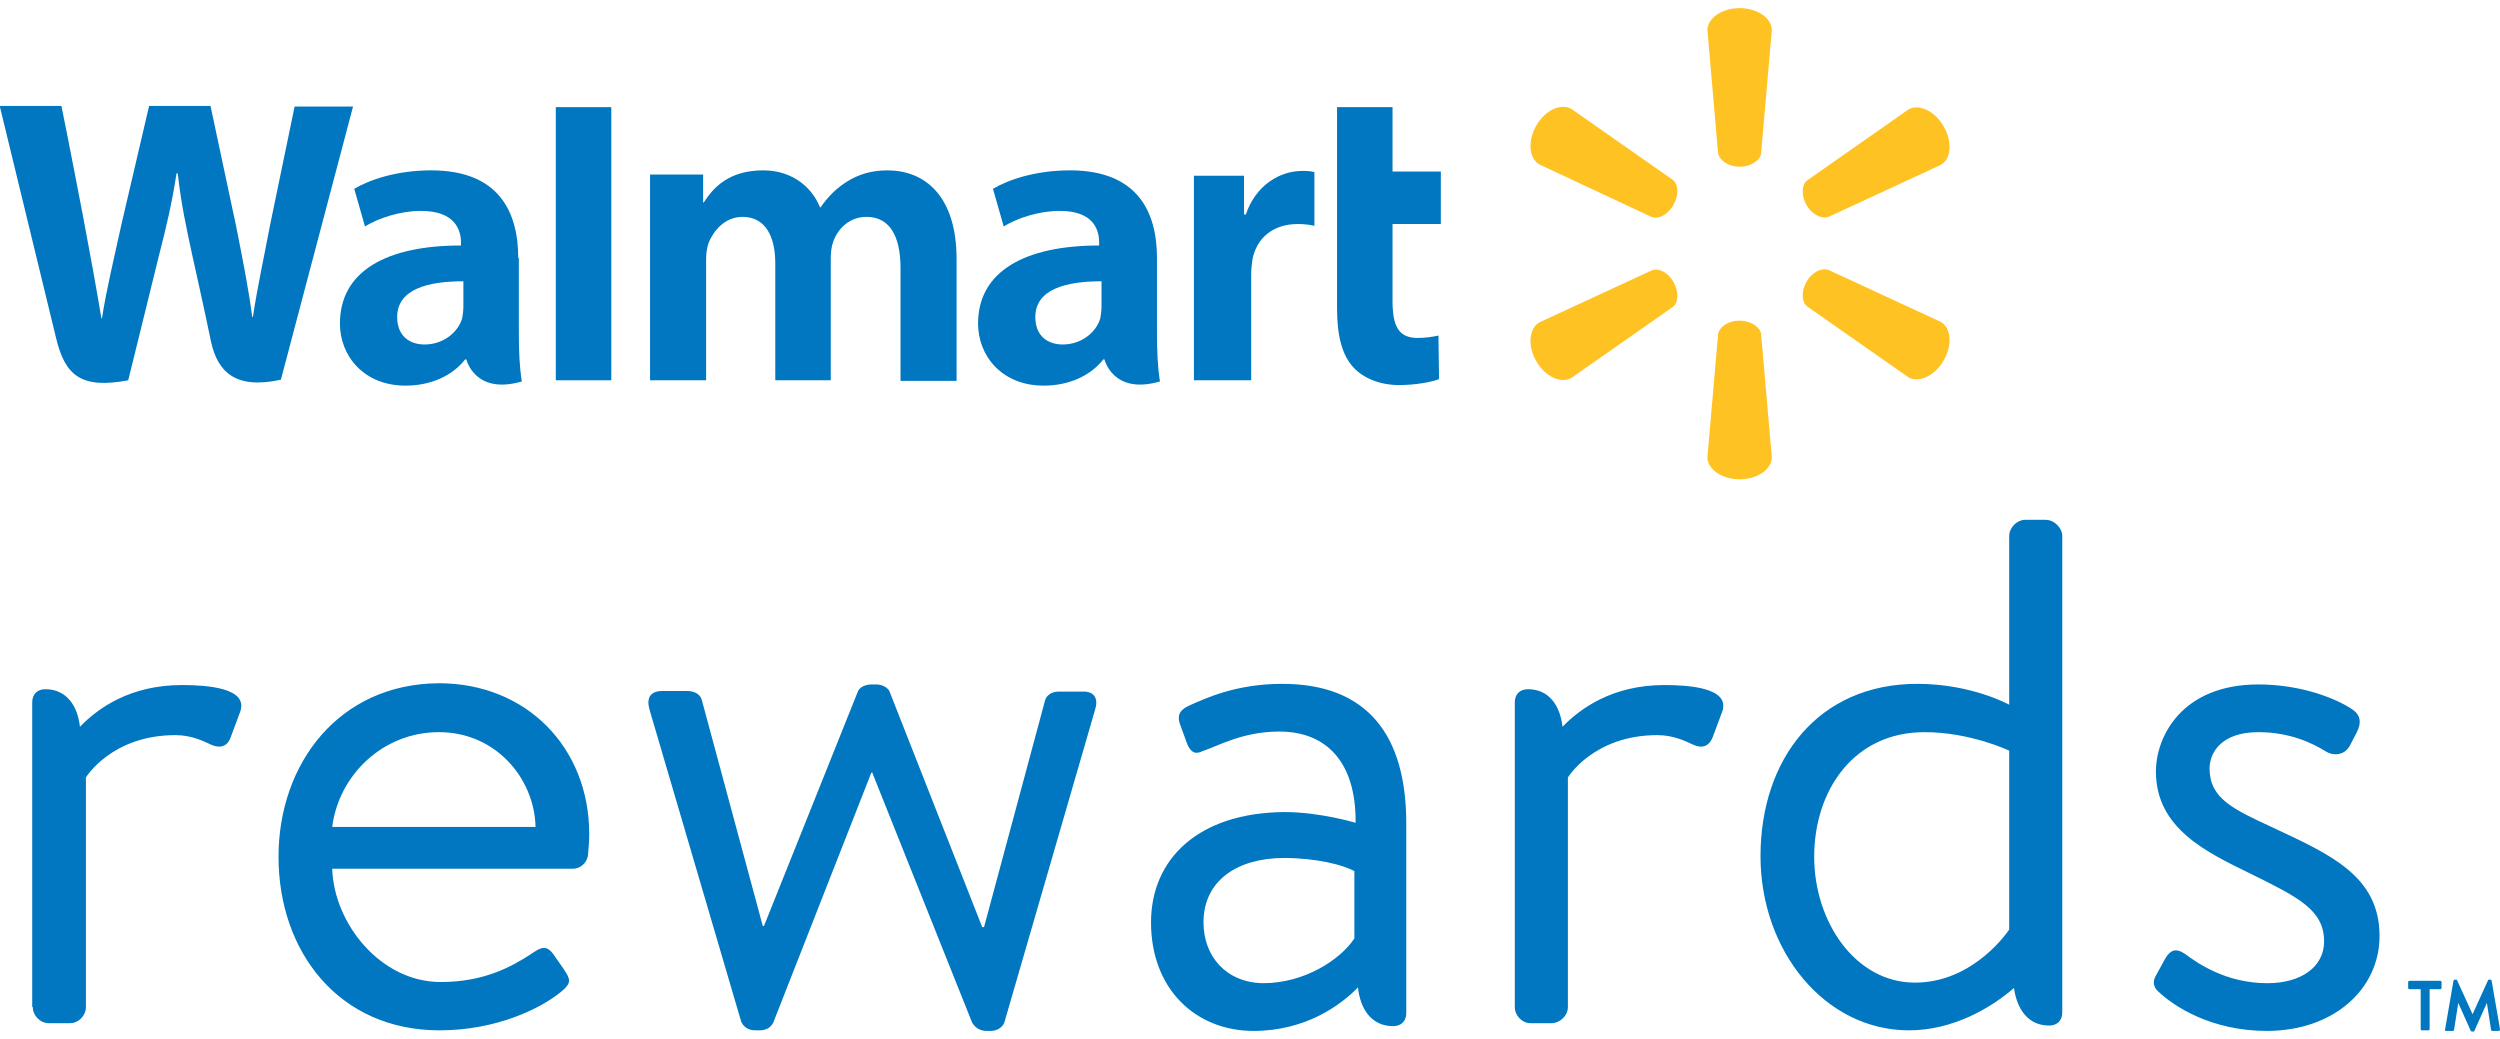
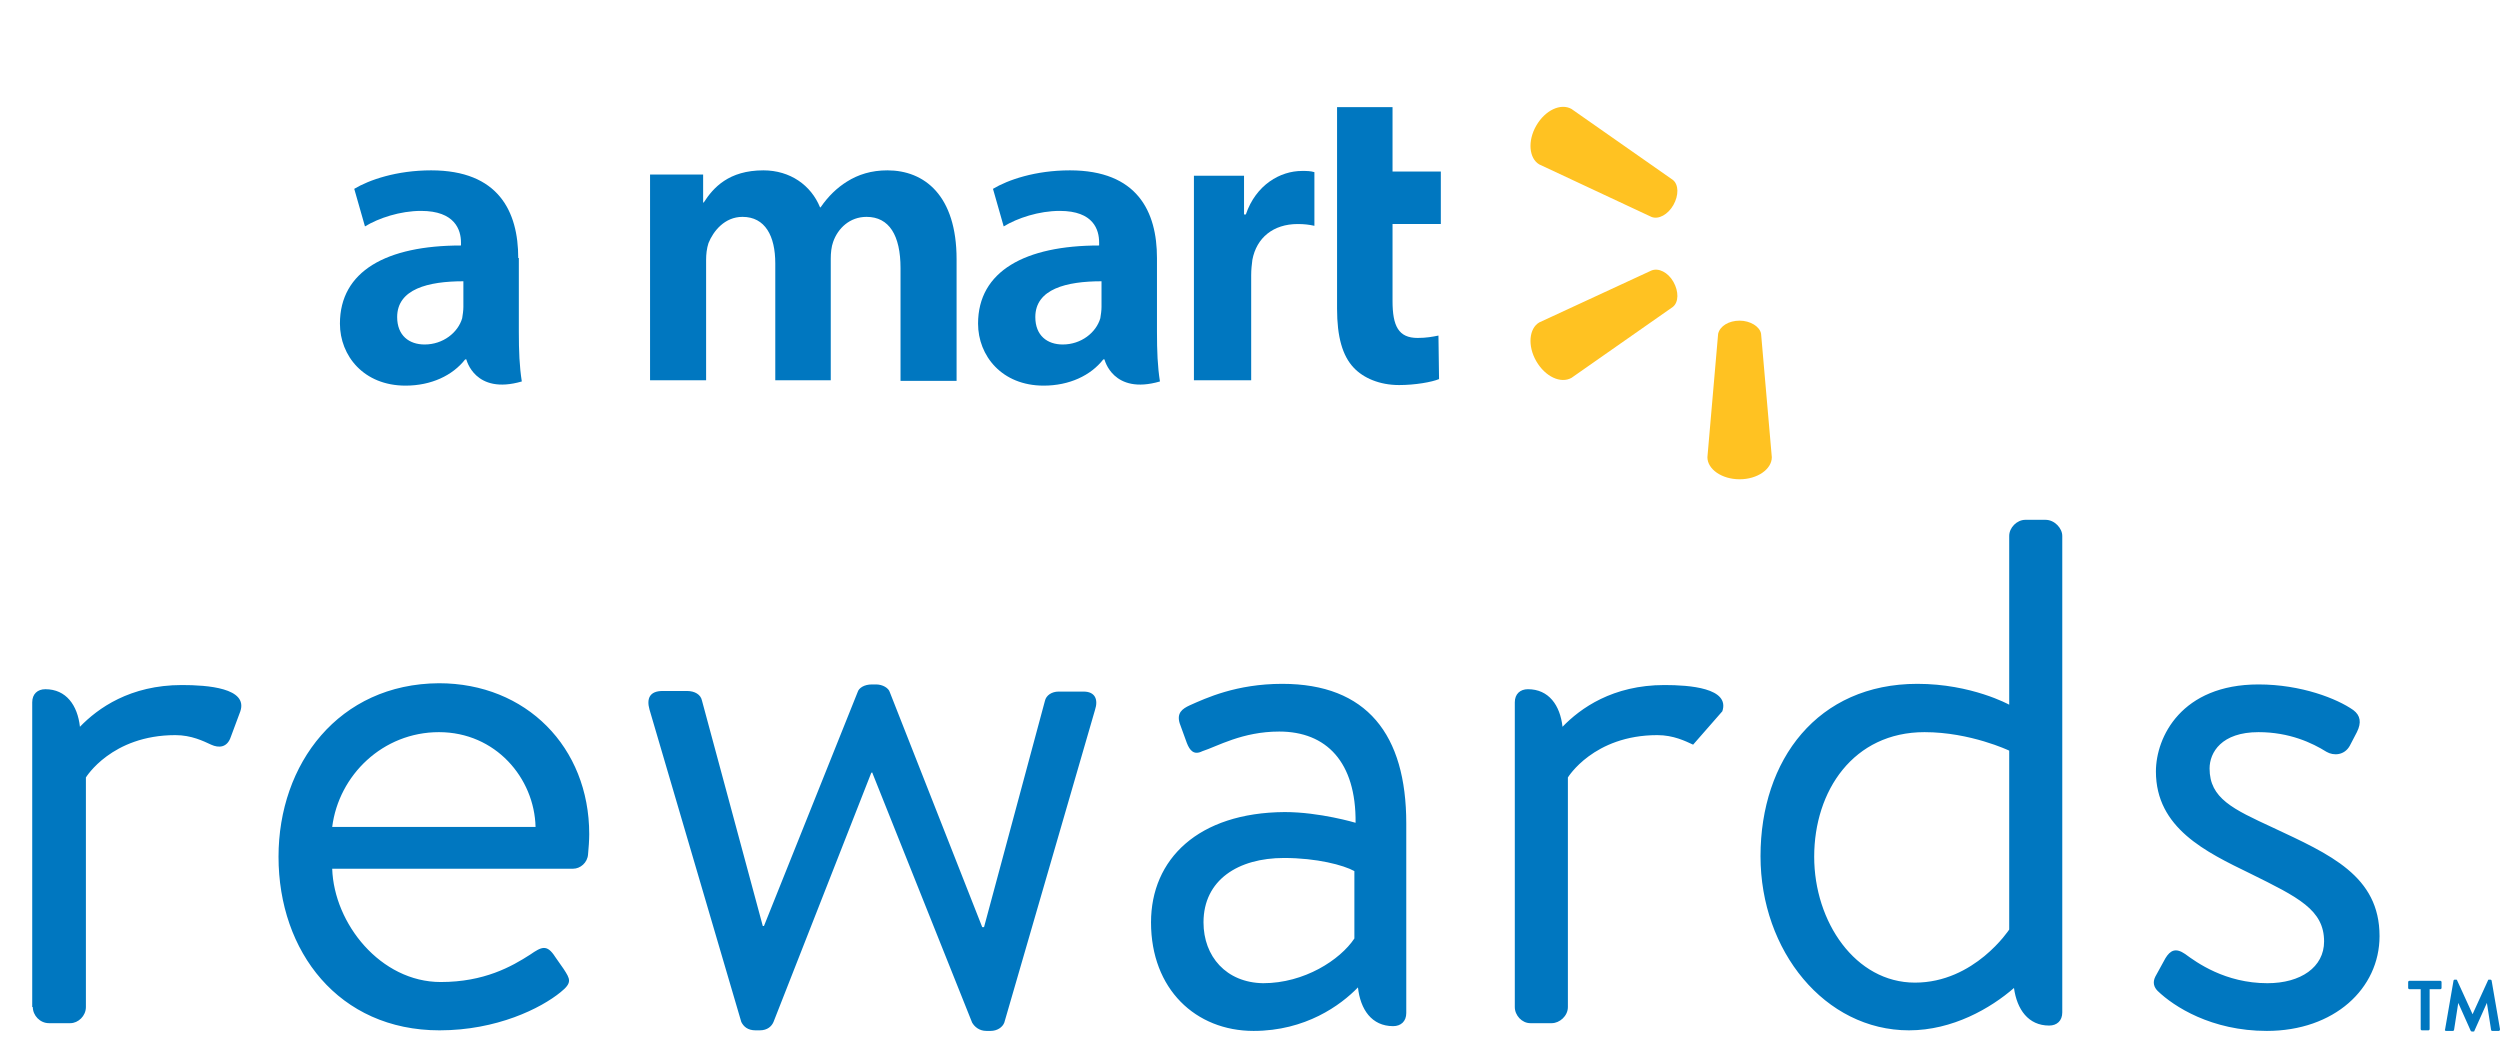
<svg xmlns="http://www.w3.org/2000/svg" width="142" height="59" viewBox="0 0 142 59" fill="none">
-   <path d="M98.81 9.472C99.419 9.472 99.961 9.134 100.029 8.727L100.639 1.715C100.639 1.038 99.826 0.462 98.81 0.462C97.793 0.462 96.981 1.038 96.981 1.715L97.59 8.727C97.692 9.134 98.2 9.472 98.81 9.472Z" fill="#FFC222" />
  <path d="M95.051 11.641C95.356 11.099 95.356 10.489 95.017 10.218L89.258 6.187C88.649 5.848 87.768 6.255 87.26 7.136C86.752 8.016 86.853 8.999 87.429 9.338L93.797 12.318C94.204 12.488 94.746 12.183 95.051 11.641Z" fill="#FFC222" />
-   <path d="M102.605 11.64C102.91 12.182 103.452 12.453 103.858 12.318L110.227 9.371C110.836 9.032 110.904 8.05 110.396 7.169C109.888 6.288 108.973 5.882 108.397 6.22L102.639 10.252C102.334 10.489 102.3 11.098 102.605 11.64Z" fill="#FFC222" />
  <path d="M98.81 18.213C99.419 18.213 99.961 18.552 100.029 18.958L100.639 25.97C100.639 26.648 99.826 27.223 98.81 27.223C97.793 27.223 96.981 26.648 96.981 25.97L97.59 18.958C97.692 18.518 98.2 18.213 98.81 18.213Z" fill="#FFC222" />
-   <path d="M102.605 16.01C102.91 15.468 103.452 15.197 103.858 15.332L110.227 18.279C110.836 18.618 110.904 19.601 110.396 20.481C109.888 21.362 108.973 21.768 108.397 21.43L102.639 17.399C102.334 17.162 102.3 16.552 102.605 16.01Z" fill="#FFC222" />
  <path d="M95.051 16.01C95.356 16.552 95.356 17.162 95.017 17.433L89.258 21.464C88.649 21.803 87.768 21.396 87.26 20.515C86.752 19.635 86.853 18.652 87.429 18.314L93.797 15.367C94.204 15.197 94.746 15.468 95.051 16.01Z" fill="#FFC222" />
  <path d="M62.566 17.433C62.566 17.636 62.532 17.873 62.498 18.076C62.261 18.89 61.414 19.567 60.364 19.567C59.483 19.567 58.806 19.059 58.806 18.009C58.806 16.417 60.567 15.976 62.566 15.976V17.433ZM65.716 14.655C65.716 12.013 64.598 9.676 60.77 9.676C58.806 9.676 57.247 10.218 56.401 10.726L57.01 12.86C57.789 12.386 59.009 11.979 60.194 11.979C62.125 11.979 62.43 13.063 62.43 13.774V13.944C58.23 13.944 55.554 15.4 55.554 18.381C55.554 20.211 56.909 21.904 59.28 21.904C60.736 21.904 61.956 21.328 62.667 20.414H62.735C62.735 20.414 63.209 22.446 65.885 21.667C65.75 20.82 65.716 19.94 65.716 18.856V14.655Z" fill="#0077C0" />
-   <path d="M0 6.085C0 6.085 2.744 17.365 3.184 19.195C3.692 21.329 4.607 22.108 7.283 21.6L9.011 14.588C9.451 12.86 9.756 11.607 10.027 9.845H10.095C10.298 11.641 10.569 12.86 10.941 14.588C10.941 14.588 11.653 17.772 11.991 19.432C12.364 21.091 13.346 22.142 15.955 21.566L20.053 6.051H16.734L15.345 12.758C14.972 14.723 14.634 16.247 14.363 18.009H14.329C14.092 16.247 13.787 14.757 13.414 12.86L11.957 6.018H8.469L6.91 12.691C6.47 14.723 6.063 16.349 5.792 18.077H5.759C5.488 16.451 5.115 14.384 4.742 12.42C4.742 12.42 3.828 7.644 3.489 6.018H0V6.085Z" fill="#0077C0" />
  <path d="M26.32 17.433C26.32 17.636 26.286 17.873 26.252 18.076C26.015 18.89 25.168 19.567 24.118 19.567C23.237 19.567 22.559 19.059 22.559 18.009C22.559 16.417 24.321 15.976 26.32 15.976V17.433ZM29.436 14.655C29.436 12.013 28.318 9.676 24.49 9.676C22.526 9.676 20.967 10.218 20.121 10.726L20.73 12.86C21.509 12.386 22.729 11.979 23.915 11.979C25.845 11.979 26.184 13.063 26.184 13.774V13.944C21.95 13.944 19.308 15.4 19.308 18.381C19.308 20.211 20.663 21.904 23.034 21.904C24.49 21.904 25.71 21.328 26.421 20.414H26.489C26.489 20.414 26.963 22.446 29.639 21.667C29.504 20.82 29.47 19.94 29.47 18.856V14.655H29.436Z" fill="#0077C0" />
-   <path d="M34.721 18.314V6.086H31.57V21.6H34.721V18.314Z" fill="#0077C0" />
  <path d="M75.945 6.086V17.535C75.945 19.127 76.25 20.211 76.894 20.889C77.436 21.465 78.35 21.871 79.468 21.871C80.383 21.871 81.331 21.702 81.738 21.532L81.704 19.06C81.365 19.127 81.026 19.195 80.518 19.195C79.434 19.195 79.096 18.518 79.096 17.095V12.725H81.839V9.744H79.096V6.086H75.945Z" fill="#0077C0" />
  <path d="M67.815 9.947V21.6H71.067V15.638C71.067 15.299 71.101 15.028 71.135 14.757C71.372 13.504 72.321 12.725 73.71 12.725C74.082 12.725 74.353 12.759 74.658 12.826V9.778C74.421 9.71 74.251 9.71 73.947 9.71C72.727 9.71 71.338 10.489 70.763 12.183H70.661V9.981H67.815V9.947Z" fill="#0077C0" />
  <path d="M36.923 9.947V21.599H40.107V14.757C40.107 14.452 40.141 14.113 40.242 13.808C40.514 13.131 41.157 12.318 42.173 12.318C43.461 12.318 44.036 13.402 44.036 14.96V21.599H47.187V14.689C47.187 14.384 47.221 14.012 47.322 13.741C47.593 12.962 48.271 12.318 49.219 12.318C50.506 12.318 51.15 13.368 51.15 15.231V21.633H54.334V14.723C54.334 11.098 52.505 9.676 50.405 9.676C49.49 9.676 48.745 9.913 48.101 10.319C47.559 10.658 47.051 11.132 46.611 11.776H46.577C46.069 10.523 44.883 9.676 43.359 9.676C41.394 9.676 40.514 10.658 39.971 11.505H39.938V9.913H36.923V9.947Z" fill="#0077C0" />
-   <path d="M128.756 58.556C132.584 58.556 135.158 56.151 135.158 53.17C135.158 49.749 132.347 48.53 129.095 47.005C126.825 45.955 125.504 45.346 125.504 43.652C125.504 42.737 126.182 41.586 128.282 41.586C130.043 41.586 131.331 42.195 132.144 42.703C132.55 42.941 133.16 42.907 133.465 42.365L133.871 41.586C134.142 41.044 134.074 40.637 133.668 40.332C132.753 39.689 130.721 38.876 128.282 38.876C123.912 38.876 122.456 41.856 122.456 43.821C122.456 47.039 125.301 48.394 127.808 49.614C130.551 50.969 132.008 51.68 132.008 53.475C132.008 54.932 130.687 55.846 128.79 55.846C126.385 55.846 124.759 54.661 124.115 54.187C123.573 53.814 123.269 53.983 122.998 54.424L122.422 55.474C122.252 55.813 122.354 56.084 122.557 56.287C123.472 57.168 125.606 58.556 128.756 58.556ZM103.046 48.665C103.046 44.905 105.281 41.586 109.312 41.586C111.921 41.586 114.123 42.636 114.123 42.636V52.798C114.123 52.798 112.158 55.813 108.77 55.813C105.383 55.813 103.046 52.358 103.046 48.665ZM99.997 48.631C99.997 54.017 103.655 58.523 108.432 58.523C110.905 58.523 113.072 57.269 114.394 56.117C114.563 57.337 115.207 58.252 116.392 58.252C116.832 58.252 117.137 57.981 117.137 57.506V30.441C117.137 30.001 116.697 29.526 116.189 29.526H115.037C114.563 29.526 114.123 29.967 114.123 30.441V40.027C114.123 40.027 111.988 38.842 108.906 38.842C103.249 38.842 99.997 43.144 99.997 48.631ZM86.041 57.202C86.041 57.676 86.448 58.116 86.922 58.116H88.141C88.582 58.116 89.056 57.71 89.056 57.202V44.16C89.056 44.16 90.512 41.755 94.137 41.755C95.052 41.755 95.729 42.094 96.169 42.297C96.61 42.5 97.05 42.466 97.287 41.856L97.829 40.4C98.269 39.079 95.966 38.91 94.543 38.91C91.596 38.91 89.767 40.231 88.751 41.281C88.615 40.061 87.972 39.147 86.786 39.147C86.346 39.147 86.041 39.418 86.041 39.892V57.202V57.202ZM68.359 52.391C68.359 49.986 70.323 48.733 72.932 48.733C74.795 48.733 76.319 49.139 76.929 49.478V53.306C76.116 54.525 74.083 55.846 71.746 55.846C69.646 55.813 68.359 54.322 68.359 52.391ZM65.378 52.391C65.378 56.185 67.918 58.556 71.204 58.556C74.151 58.556 76.15 57.1 77.132 56.084C77.268 57.337 77.911 58.285 79.131 58.285C79.571 58.285 79.876 58.014 79.876 57.54V46.768C79.876 41.721 77.64 38.842 72.83 38.842C70.222 38.842 68.494 39.655 67.58 40.061C67.139 40.264 66.834 40.502 67.004 41.077L67.41 42.195C67.58 42.636 67.817 42.907 68.291 42.669C69.138 42.398 70.561 41.552 72.661 41.552C75.337 41.552 77.031 43.279 76.997 46.734C76.997 46.734 74.964 46.125 72.966 46.125C68.054 46.158 65.378 48.801 65.378 52.391ZM49.559 43.923L55.216 58.082C55.351 58.319 55.622 58.556 56.029 58.556H56.266C56.638 58.556 56.943 58.353 57.045 58.082L62.194 40.332C62.397 39.722 62.194 39.282 61.55 39.282H60.127C59.755 39.282 59.416 39.485 59.348 39.824L55.893 52.662H55.791L50.541 39.316C50.473 39.079 50.135 38.876 49.762 38.876H49.525C49.084 38.876 48.779 39.079 48.712 39.316L43.394 52.595H43.326L39.871 39.79C39.803 39.452 39.464 39.248 39.024 39.248H37.635C36.89 39.248 36.72 39.689 36.89 40.298L42.106 58.048C42.242 58.319 42.479 58.523 42.919 58.523H43.156C43.597 58.523 43.834 58.285 43.935 58.048L49.491 43.889H49.559V43.923ZM18.869 46.971C19.241 44.025 21.748 41.586 24.932 41.586C28.15 41.586 30.352 44.194 30.42 46.971H18.869ZM15.82 48.665C15.82 54.051 19.241 58.523 24.966 58.523C28.218 58.523 30.725 57.269 31.843 56.355C32.52 55.813 32.385 55.609 32.012 55.033L31.538 54.356C31.063 53.611 30.759 53.78 30.115 54.221C29.065 54.898 27.507 55.779 25.034 55.779C21.613 55.779 18.97 52.459 18.869 49.343H32.554C32.96 49.343 33.367 49.004 33.401 48.53C33.435 48.191 33.468 47.717 33.468 47.378C33.468 42.432 29.878 38.808 24.932 38.808C19.241 38.842 15.82 43.381 15.82 48.665ZM1.864 57.202C1.864 57.676 2.27 58.116 2.779 58.116H3.998C4.438 58.116 4.879 57.71 4.879 57.202V44.16C4.879 44.16 6.335 41.755 9.96 41.755C10.874 41.755 11.552 42.094 11.992 42.297C12.433 42.5 12.907 42.466 13.11 41.856L13.652 40.4C14.092 39.079 11.789 38.91 10.332 38.91C7.385 38.91 5.556 40.231 4.54 41.281C4.405 40.061 3.761 39.147 2.575 39.147C2.135 39.147 1.83 39.418 1.83 39.892V57.202H1.864Z" fill="#0077C0" />
+   <path d="M128.756 58.556C132.584 58.556 135.158 56.151 135.158 53.17C135.158 49.749 132.347 48.53 129.095 47.005C126.825 45.955 125.504 45.346 125.504 43.652C125.504 42.737 126.182 41.586 128.282 41.586C130.043 41.586 131.331 42.195 132.144 42.703C132.55 42.941 133.16 42.907 133.465 42.365L133.871 41.586C134.142 41.044 134.074 40.637 133.668 40.332C132.753 39.689 130.721 38.876 128.282 38.876C123.912 38.876 122.456 41.856 122.456 43.821C122.456 47.039 125.301 48.394 127.808 49.614C130.551 50.969 132.008 51.68 132.008 53.475C132.008 54.932 130.687 55.846 128.79 55.846C126.385 55.846 124.759 54.661 124.115 54.187C123.573 53.814 123.269 53.983 122.998 54.424L122.422 55.474C122.252 55.813 122.354 56.084 122.557 56.287C123.472 57.168 125.606 58.556 128.756 58.556ZM103.046 48.665C103.046 44.905 105.281 41.586 109.312 41.586C111.921 41.586 114.123 42.636 114.123 42.636V52.798C114.123 52.798 112.158 55.813 108.77 55.813C105.383 55.813 103.046 52.358 103.046 48.665ZM99.997 48.631C99.997 54.017 103.655 58.523 108.432 58.523C110.905 58.523 113.072 57.269 114.394 56.117C114.563 57.337 115.207 58.252 116.392 58.252C116.832 58.252 117.137 57.981 117.137 57.506V30.441C117.137 30.001 116.697 29.526 116.189 29.526H115.037C114.563 29.526 114.123 29.967 114.123 30.441V40.027C114.123 40.027 111.988 38.842 108.906 38.842C103.249 38.842 99.997 43.144 99.997 48.631ZM86.041 57.202C86.041 57.676 86.448 58.116 86.922 58.116H88.141C88.582 58.116 89.056 57.71 89.056 57.202V44.16C89.056 44.16 90.512 41.755 94.137 41.755C95.052 41.755 95.729 42.094 96.169 42.297L97.829 40.4C98.269 39.079 95.966 38.91 94.543 38.91C91.596 38.91 89.767 40.231 88.751 41.281C88.615 40.061 87.972 39.147 86.786 39.147C86.346 39.147 86.041 39.418 86.041 39.892V57.202V57.202ZM68.359 52.391C68.359 49.986 70.323 48.733 72.932 48.733C74.795 48.733 76.319 49.139 76.929 49.478V53.306C76.116 54.525 74.083 55.846 71.746 55.846C69.646 55.813 68.359 54.322 68.359 52.391ZM65.378 52.391C65.378 56.185 67.918 58.556 71.204 58.556C74.151 58.556 76.15 57.1 77.132 56.084C77.268 57.337 77.911 58.285 79.131 58.285C79.571 58.285 79.876 58.014 79.876 57.54V46.768C79.876 41.721 77.64 38.842 72.83 38.842C70.222 38.842 68.494 39.655 67.58 40.061C67.139 40.264 66.834 40.502 67.004 41.077L67.41 42.195C67.58 42.636 67.817 42.907 68.291 42.669C69.138 42.398 70.561 41.552 72.661 41.552C75.337 41.552 77.031 43.279 76.997 46.734C76.997 46.734 74.964 46.125 72.966 46.125C68.054 46.158 65.378 48.801 65.378 52.391ZM49.559 43.923L55.216 58.082C55.351 58.319 55.622 58.556 56.029 58.556H56.266C56.638 58.556 56.943 58.353 57.045 58.082L62.194 40.332C62.397 39.722 62.194 39.282 61.55 39.282H60.127C59.755 39.282 59.416 39.485 59.348 39.824L55.893 52.662H55.791L50.541 39.316C50.473 39.079 50.135 38.876 49.762 38.876H49.525C49.084 38.876 48.779 39.079 48.712 39.316L43.394 52.595H43.326L39.871 39.79C39.803 39.452 39.464 39.248 39.024 39.248H37.635C36.89 39.248 36.72 39.689 36.89 40.298L42.106 58.048C42.242 58.319 42.479 58.523 42.919 58.523H43.156C43.597 58.523 43.834 58.285 43.935 58.048L49.491 43.889H49.559V43.923ZM18.869 46.971C19.241 44.025 21.748 41.586 24.932 41.586C28.15 41.586 30.352 44.194 30.42 46.971H18.869ZM15.82 48.665C15.82 54.051 19.241 58.523 24.966 58.523C28.218 58.523 30.725 57.269 31.843 56.355C32.52 55.813 32.385 55.609 32.012 55.033L31.538 54.356C31.063 53.611 30.759 53.78 30.115 54.221C29.065 54.898 27.507 55.779 25.034 55.779C21.613 55.779 18.97 52.459 18.869 49.343H32.554C32.96 49.343 33.367 49.004 33.401 48.53C33.435 48.191 33.468 47.717 33.468 47.378C33.468 42.432 29.878 38.808 24.932 38.808C19.241 38.842 15.82 43.381 15.82 48.665ZM1.864 57.202C1.864 57.676 2.27 58.116 2.779 58.116H3.998C4.438 58.116 4.879 57.71 4.879 57.202V44.16C4.879 44.16 6.335 41.755 9.96 41.755C10.874 41.755 11.552 42.094 11.992 42.297C12.433 42.5 12.907 42.466 13.11 41.856L13.652 40.4C14.092 39.079 11.789 38.91 10.332 38.91C7.385 38.91 5.556 40.231 4.54 41.281C4.405 40.061 3.761 39.147 2.575 39.147C2.135 39.147 1.83 39.418 1.83 39.892V57.202H1.864Z" fill="#0077C0" />
  <path d="M137.461 56.185H136.851C136.817 56.185 136.783 56.151 136.783 56.117V55.779C136.783 55.745 136.817 55.711 136.851 55.711H138.612C138.646 55.711 138.68 55.745 138.68 55.779V56.117C138.68 56.151 138.646 56.185 138.612 56.185H138.003V58.455C138.003 58.489 137.969 58.523 137.935 58.523H137.562C137.528 58.523 137.495 58.489 137.495 58.455V56.185H137.461Z" fill="#0077C0" />
  <path d="M139.358 55.711C139.358 55.677 139.392 55.644 139.425 55.644H139.493C139.527 55.644 139.561 55.644 139.561 55.677L140.442 57.608L141.322 55.677C141.322 55.644 141.356 55.644 141.39 55.644H141.458C141.492 55.644 141.526 55.677 141.526 55.711L142 58.455C142 58.523 141.966 58.557 141.932 58.557H141.559C141.526 58.557 141.492 58.523 141.492 58.489L141.255 56.965L140.543 58.557C140.543 58.591 140.509 58.591 140.475 58.591H140.408C140.374 58.591 140.34 58.557 140.34 58.557L139.629 56.965L139.392 58.489C139.392 58.523 139.358 58.557 139.324 58.557H138.951C138.883 58.557 138.85 58.523 138.883 58.455L139.358 55.711Z" fill="#0077C0" />
</svg>